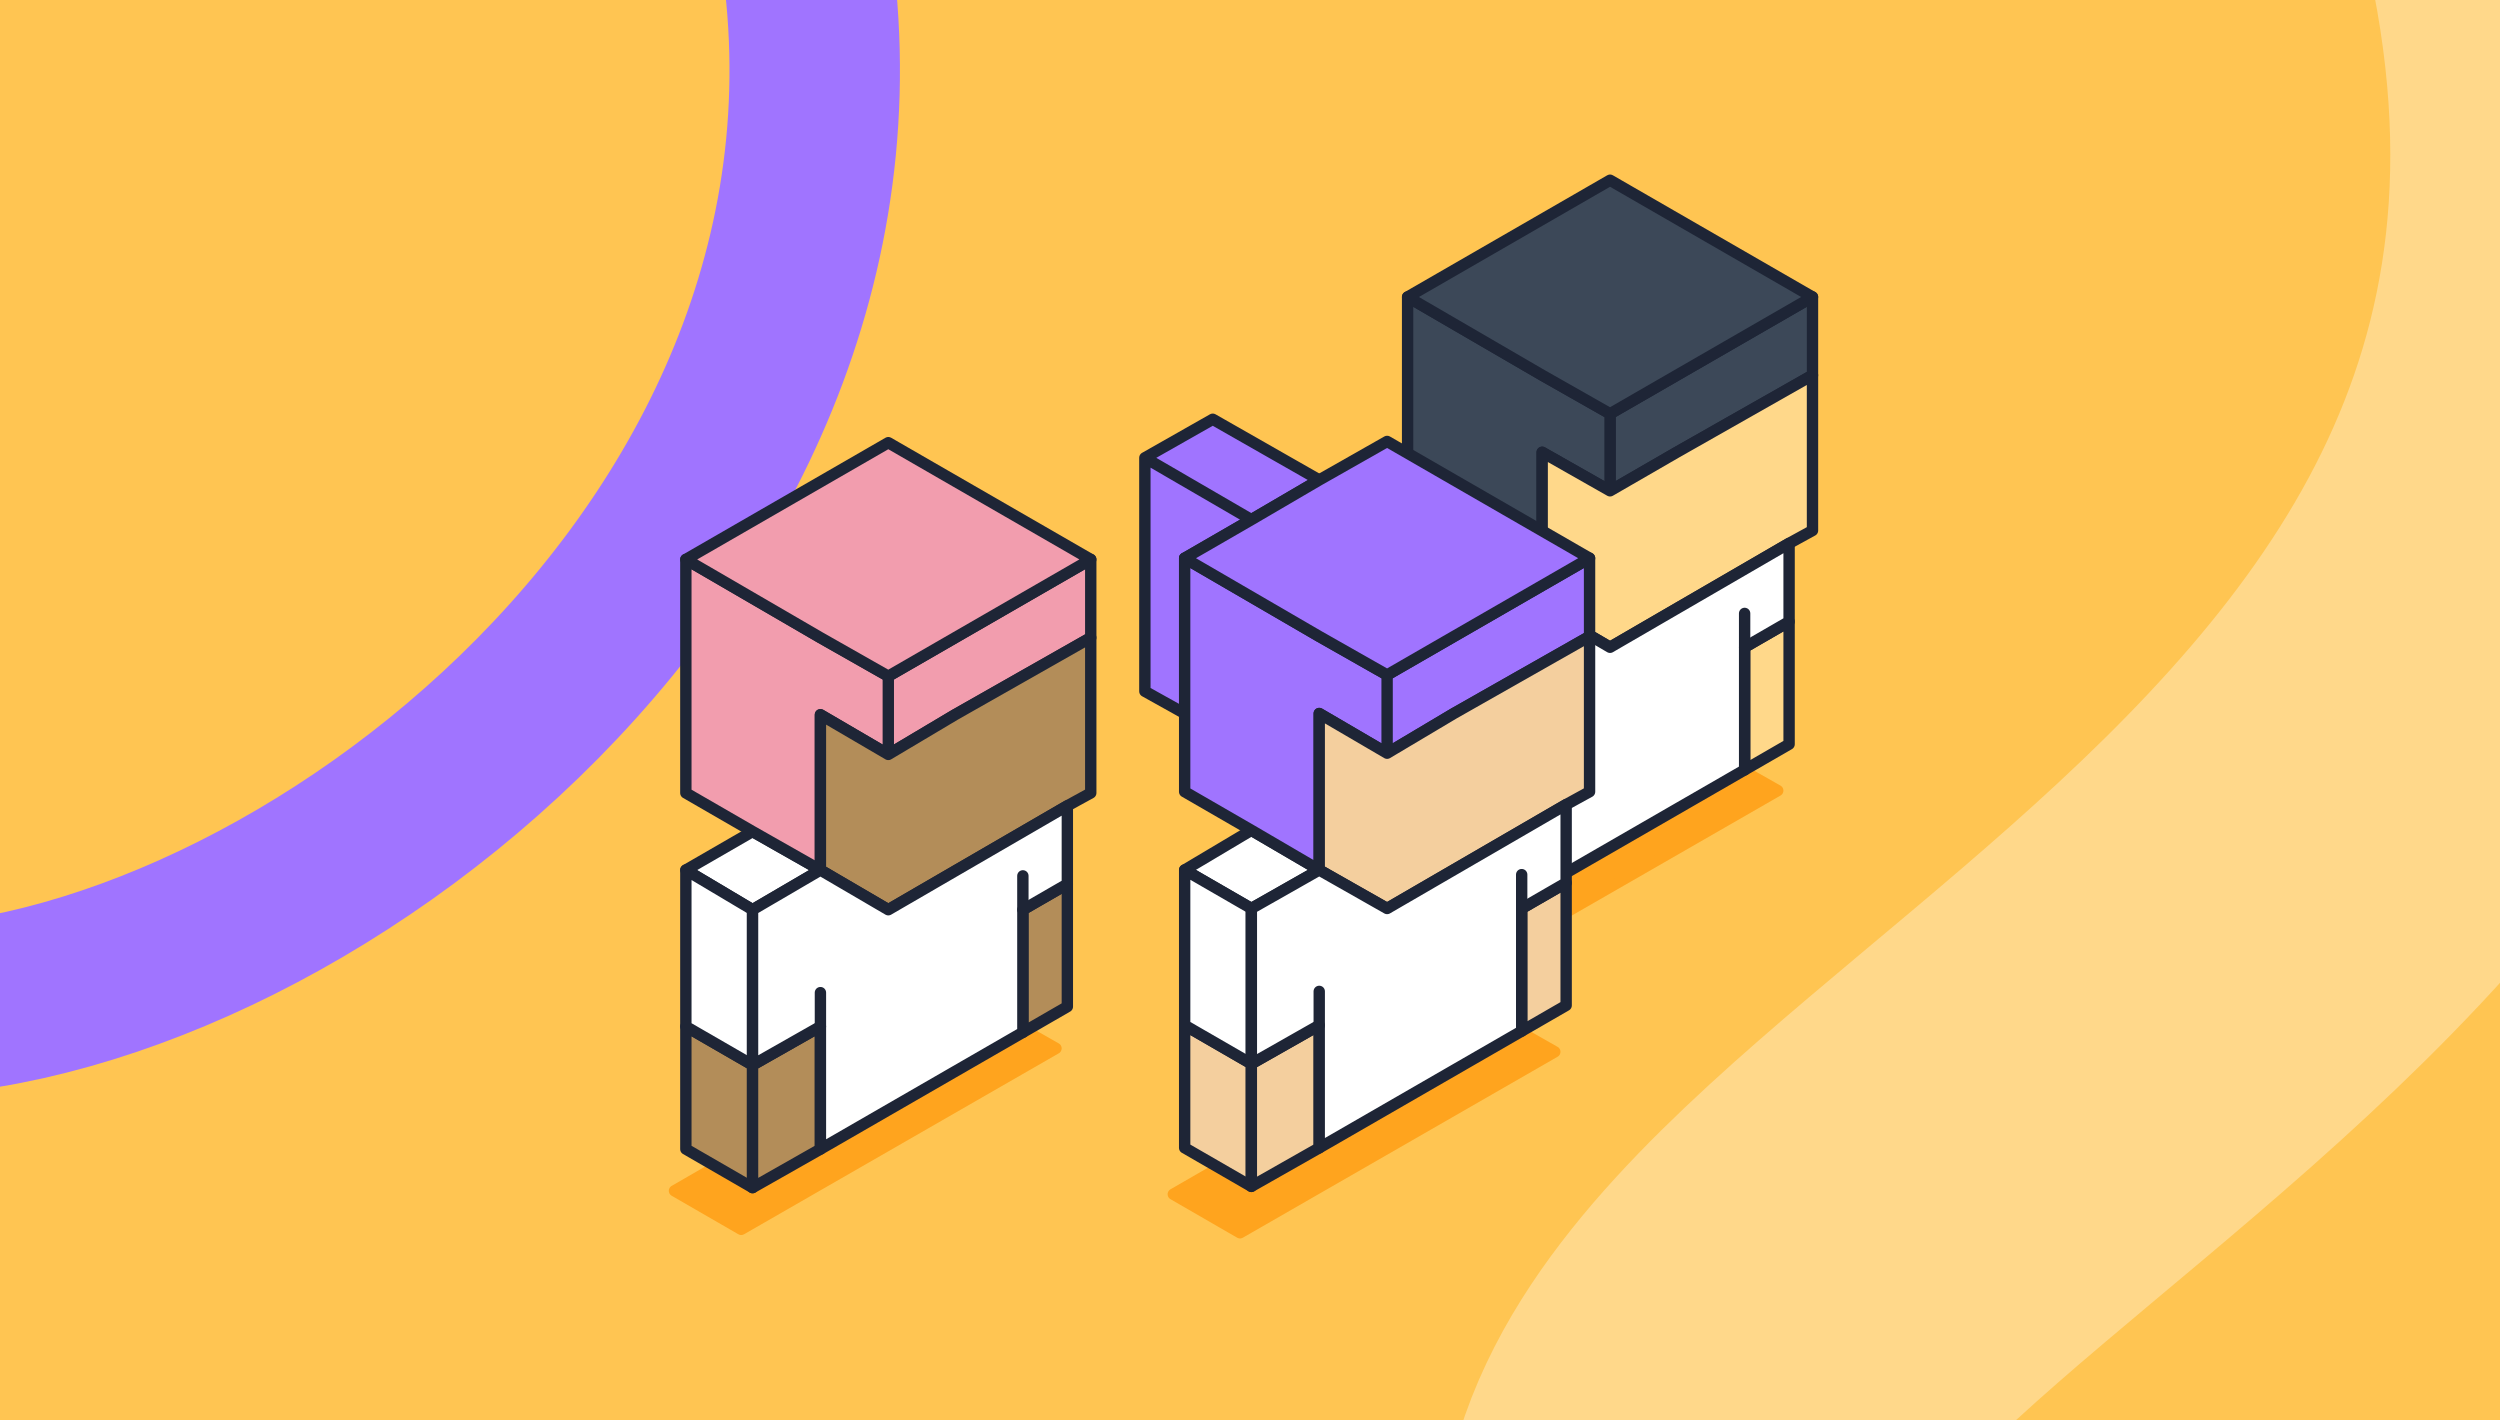
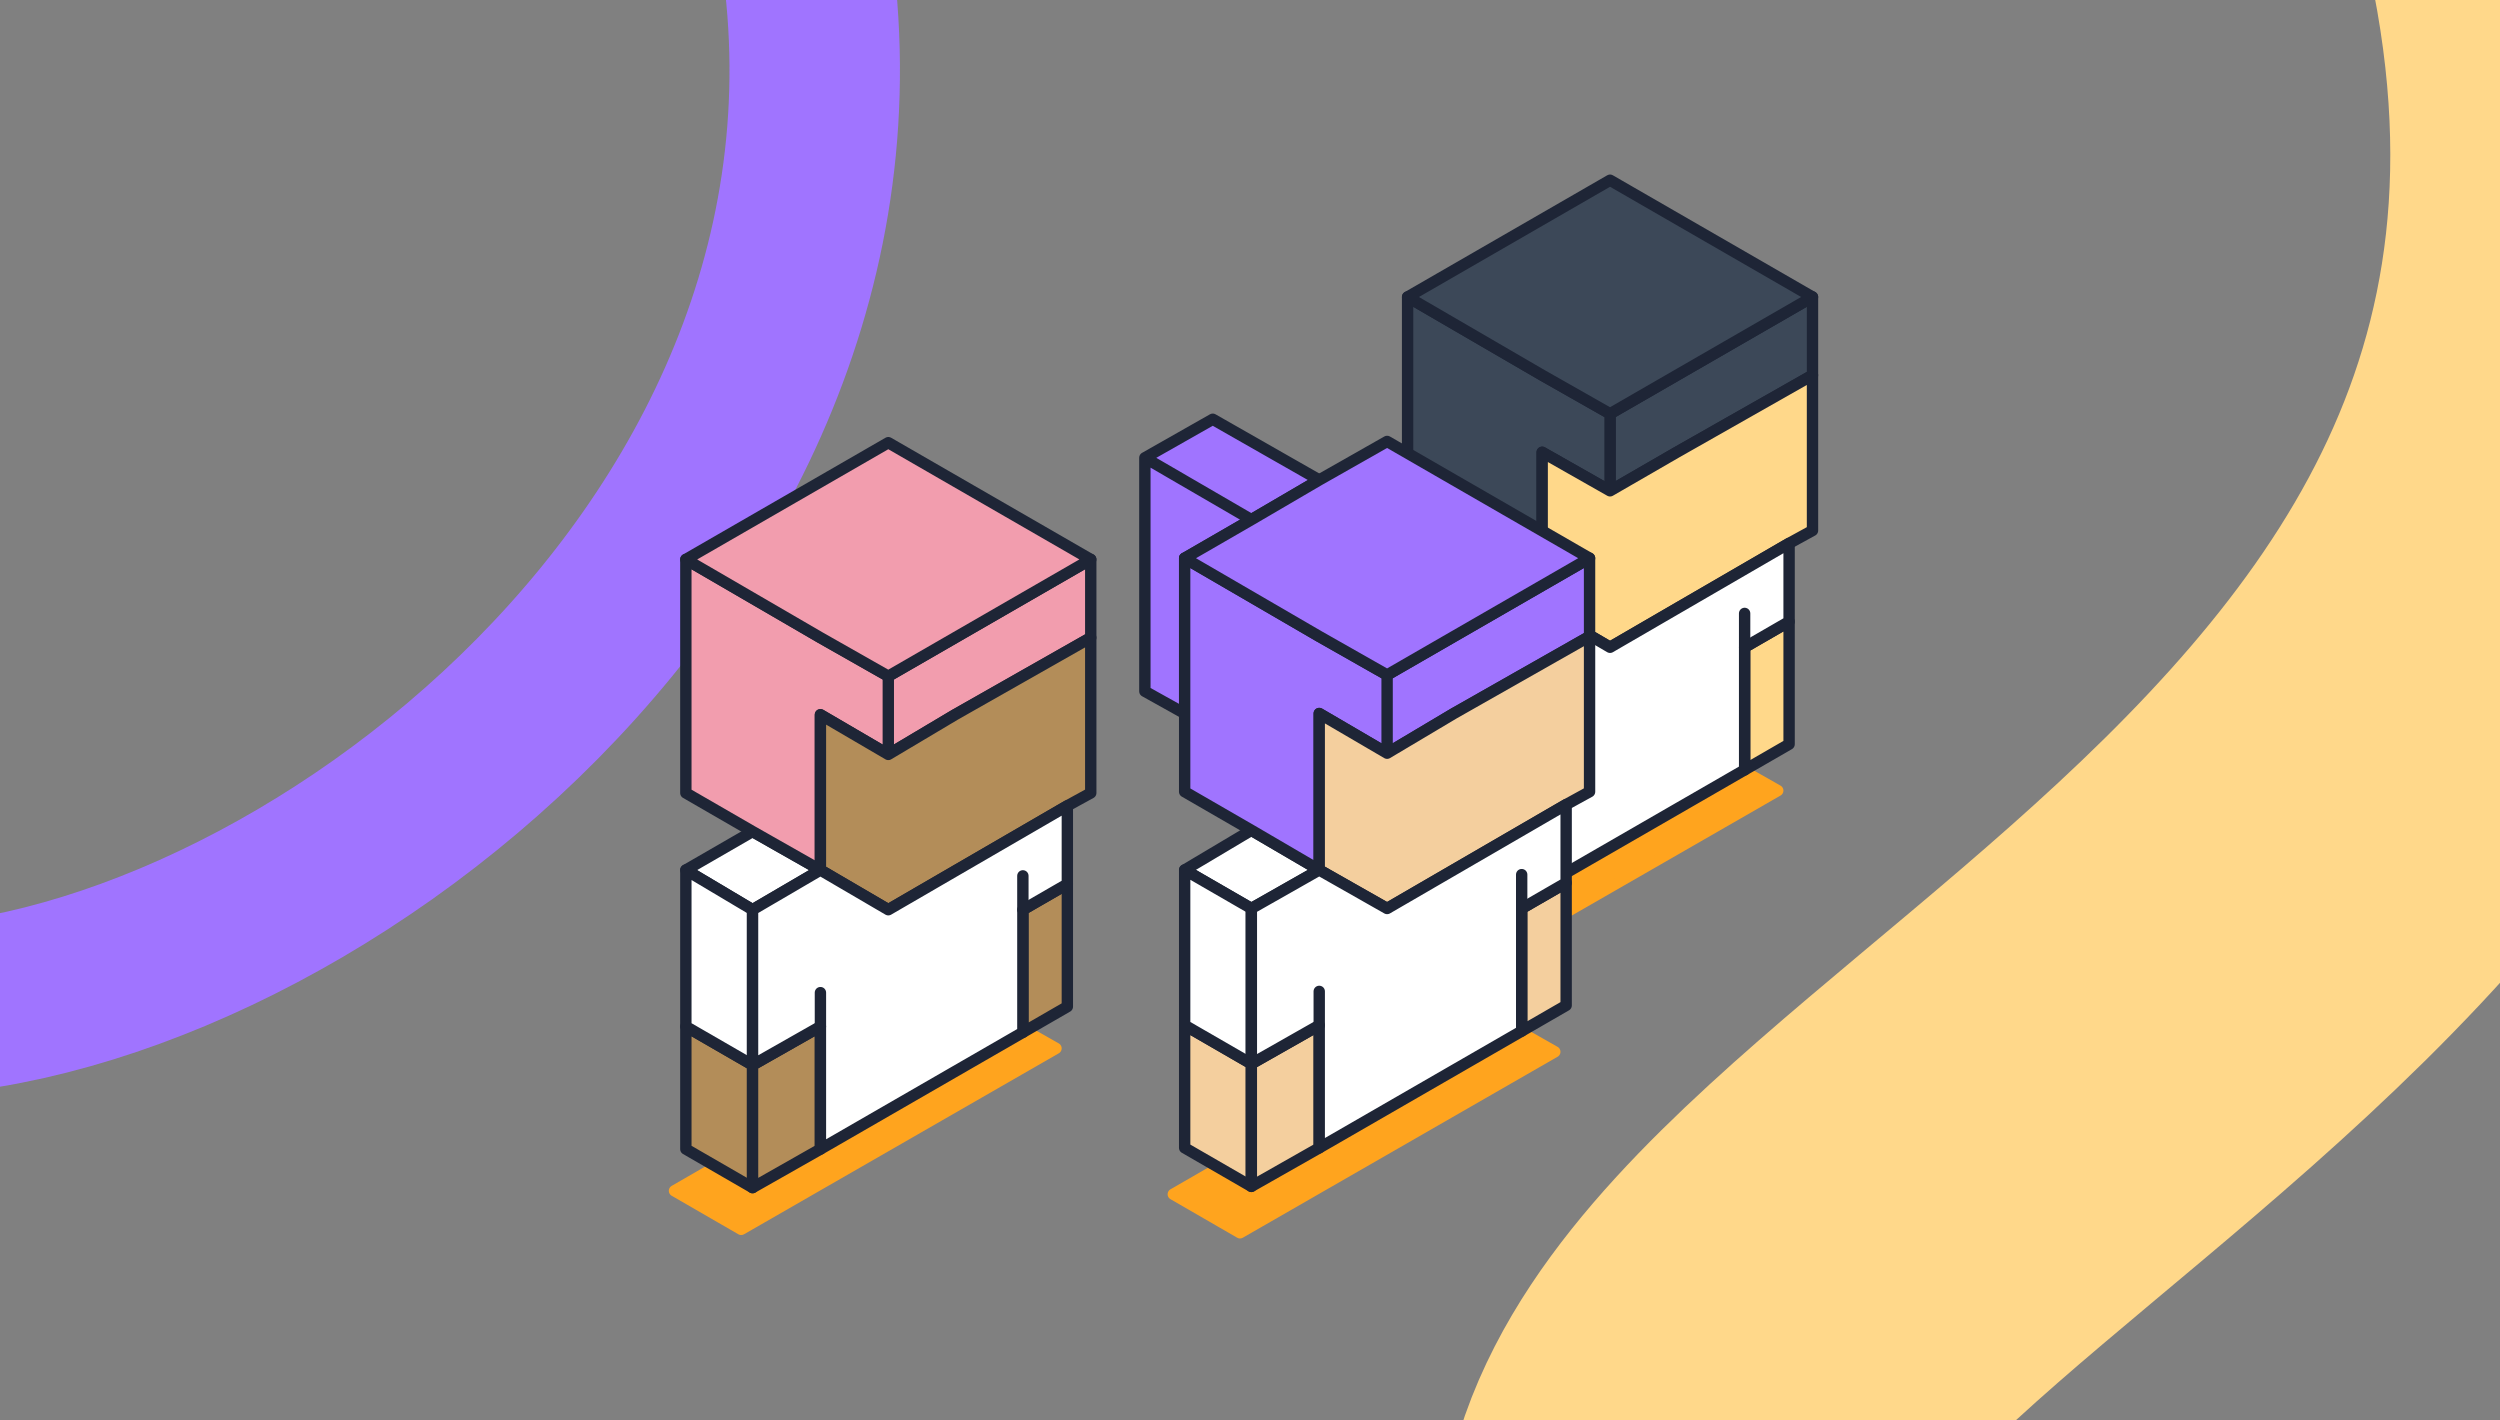
<svg xmlns="http://www.w3.org/2000/svg" width="440" height="250" fill="none">
  <rect width="100%" height="100%" fill="#808080" stroke="none" />
  <g clip-path="url(#a)">
-     <path fill="#FFC552" d="M0 0h440v250H0z" />
    <path d="M-20 178c71 0 181-83 161-191.5" stroke="#A074FF" stroke-width="30" />
    <path d="M293 277c0-80 231.5-126 150.5-331.5" stroke="#FFD88A" stroke-width="80" />
    <path d="m245.738 164.214 55.197-31.853 11.946 6.782-55.403 31.853-11.74-6.782z" fill="#FFA41E" stroke="#FFA41E" stroke-width="2" stroke-linejoin="round" />
-     <path d="m271.423 106.934-11.945 6.987-11.74-6.987 11.74-6.782 11.945 6.782z" fill="#fff" stroke="#1E2536" stroke-width="2" stroke-linejoin="round" />
    <path d="M319 52.269v13.769L295.109 79.6l-11.74 6.782V72.82L319 52.269z" fill="#3C4858" stroke="#1E2536" stroke-width="2" stroke-linejoin="round" />
    <path d="M283.369 72.82v13.563l-11.945-6.782v27.333l-11.946-6.782-11.74-6.782V52.27l23.686 13.769 11.945 6.782z" fill="#3C4858" stroke="#1E2536" stroke-width="2" stroke-linejoin="round" />
    <path d="M319 66.038V93.37l-4.12 2.26-31.511 18.29-11.946-6.987V79.601l11.946 6.782 11.739-6.782L319 66.038z" fill="#FFD88A" stroke="#1E2536" stroke-width="2" stroke-linejoin="round" />
    <path d="M259.478 141.253v21.578l-11.74-6.782v-21.578l11.74 6.782z" fill="#fff" stroke="#1E2536" stroke-width="2" stroke-linejoin="round" />
    <path d="M259.478 113.921v27.332l-11.74-6.782v-27.537l11.74 6.987z" fill="#fff" stroke="#1E2536" stroke-width="2" stroke-linejoin="round" />
    <path d="M314.881 109.399v21.579l-7.827 4.521v-21.578l7.827-4.522z" fill="#FFD88A" stroke="#1E2536" stroke-width="2" stroke-linejoin="round" />
    <path d="M271.423 134.471v21.578l-11.945 6.782v-21.578l11.945-6.782z" fill="#fff" stroke="#1E2536" stroke-width="2" stroke-linejoin="round" />
    <path d="M314.881 95.63V109.4l-7.827 4.521v21.578l-35.631 20.551v-21.578l-11.945 6.782V113.92l11.945-6.987 11.946 6.987 31.512-18.29z" fill="#fff" stroke="#1E2536" stroke-width="2" stroke-linejoin="round" />
    <path d="M271.423 134.471v-5.959M307.054 113.921v-5.96" stroke="#1E2536" stroke-width="2" stroke-linecap="round" stroke-linejoin="round" />
    <path d="m319 52.269-35.631 20.55-11.945-6.781-23.686-13.77 35.631-20.55L319 52.268z" fill="#3C4858" stroke="#1E2536" stroke-width="2" stroke-linejoin="round" />
    <path d="m206.5 210.188 55.197-31.853 11.946 6.782-55.403 31.853-11.74-6.782z" fill="#FFA41E" stroke="#FFA41E" stroke-width="2" stroke-linejoin="round" />
    <path d="M220.239 91.461 208.5 98.243v27.332l-7.003-3.905v-41.1l18.742 10.891zM232.185 84.474l-11.946 6.987-18.742-10.892 11.946-6.781 18.742 10.686z" fill="#A074FF" stroke="#1E2536" stroke-width="2" stroke-linejoin="round" />
    <path d="m232.185 153.113-11.945 6.781-11.74-6.781 11.74-6.988 11.945 6.988z" fill="#fff" stroke="#1E2536" stroke-width="2" stroke-linejoin="round" />
    <path d="M244.131 118.793v13.769l-11.946-6.987v27.538l-11.945-6.987-11.74-6.782V98.243l23.685 13.769 11.946 6.781zM279.762 98.243v13.769l-23.891 13.563-11.74 6.987v-13.769l35.631-20.55z" fill="#A074FF" stroke="#1E2536" stroke-width="2" stroke-linejoin="round" />
    <path d="M279.762 112.012v27.332l-4.119 2.261-31.512 18.29-11.946-6.782v-27.538l11.946 6.987 11.739-6.987 23.892-13.563zM220.24 187.227v21.578l-11.74-6.782v-21.578l11.74 6.782z" fill="#F4CF9E" stroke="#1E2536" stroke-width="2" stroke-linejoin="round" />
    <path d="M220.24 159.894v27.333l-11.74-6.782v-27.332l11.74 6.781z" fill="#fff" stroke="#1E2536" stroke-width="2" stroke-linejoin="round" />
    <path d="M275.643 155.373v21.578l-7.827 4.521v-21.578l7.827-4.521zM232.185 180.445v21.578l-11.945 6.782v-21.578l11.945-6.782z" fill="#F4CF9E" stroke="#1E2536" stroke-width="2" stroke-linejoin="round" />
    <path d="M275.643 141.604v13.769l-7.826 4.522v21.578l-35.632 20.55v-21.578l-11.945 6.782v-27.332l11.945-6.782 11.946 6.782 31.512-18.291z" fill="#fff" stroke="#1E2536" stroke-width="2" stroke-linejoin="round" />
    <path d="M232.185 180.445v-5.96M267.816 159.894v-5.959" stroke="#1E2536" stroke-width="2" stroke-linecap="round" stroke-linejoin="round" />
    <path d="m279.762 98.243-35.631 20.55-11.946-6.782L208.5 98.243l11.74-6.782 11.945-6.987 11.946-6.782 35.631 20.55z" fill="#A074FF" stroke="#1E2536" stroke-width="2" stroke-linejoin="round" />
    <path d="m118.71 209.584 55.197-31.853 11.946 6.782-55.403 31.853-11.74-6.782z" fill="#FFA41E" stroke="#FFA41E" stroke-width="2" stroke-linejoin="round" />
    <path d="m144.395 153.125-11.945 6.988-11.74-6.988 11.74-6.781 11.945 6.781z" fill="#fff" stroke="#1E2536" stroke-width="2" stroke-linejoin="round" />
    <path d="M191.972 98.46v13.77l-23.891 13.563-11.74 6.987v-13.768l35.631-20.551zM156.341 119.012v13.768l-11.946-6.987v27.332l-11.945-6.781-11.74-6.782V98.461l23.685 13.769 11.946 6.782z" fill="#F29DAE" stroke="#1E2536" stroke-width="2" stroke-linejoin="round" />
    <path d="M191.972 112.229v27.333l-4.119 2.26-31.512 18.29-11.946-6.987v-27.332l11.946 6.987 11.739-6.987 23.892-13.564zM132.45 187.445v21.578l-11.74-6.782v-21.578l11.74 6.782z" fill="#B38D59" stroke="#1E2536" stroke-width="2" stroke-linejoin="round" />
    <path d="M132.45 160.113v27.332l-11.74-6.782v-27.538l11.74 6.988z" fill="#fff" stroke="#1E2536" stroke-width="2" stroke-linejoin="round" />
    <path d="M187.853 155.591v21.578l-7.827 4.522v-21.579l7.827-4.521zM144.395 180.663v21.578l-11.945 6.782v-21.578l11.945-6.782z" fill="#B38D59" stroke="#1E2536" stroke-width="2" stroke-linejoin="round" />
    <path d="M187.853 141.822v13.769l-7.827 4.521v21.578l-35.631 20.551v-21.578l-11.945 6.782v-27.333l11.945-6.987 11.946 6.987 31.512-18.29z" fill="#fff" stroke="#1E2536" stroke-width="2" stroke-linejoin="round" />
    <path d="M144.395 180.663v-5.96M180.026 160.113v-5.96" stroke="#1E2536" stroke-width="2" stroke-linecap="round" stroke-linejoin="round" />
    <path d="m191.972 98.46-35.631 20.551-11.946-6.781-23.685-13.77 35.631-20.55 35.631 20.55z" fill="#F29DAE" stroke="#1E2536" stroke-width="2" stroke-linejoin="round" />
  </g>
  <defs>
    <clipPath id="a">
      <path fill="#fff" d="M0 0h440v250H0z" />
    </clipPath>
  </defs>
</svg>